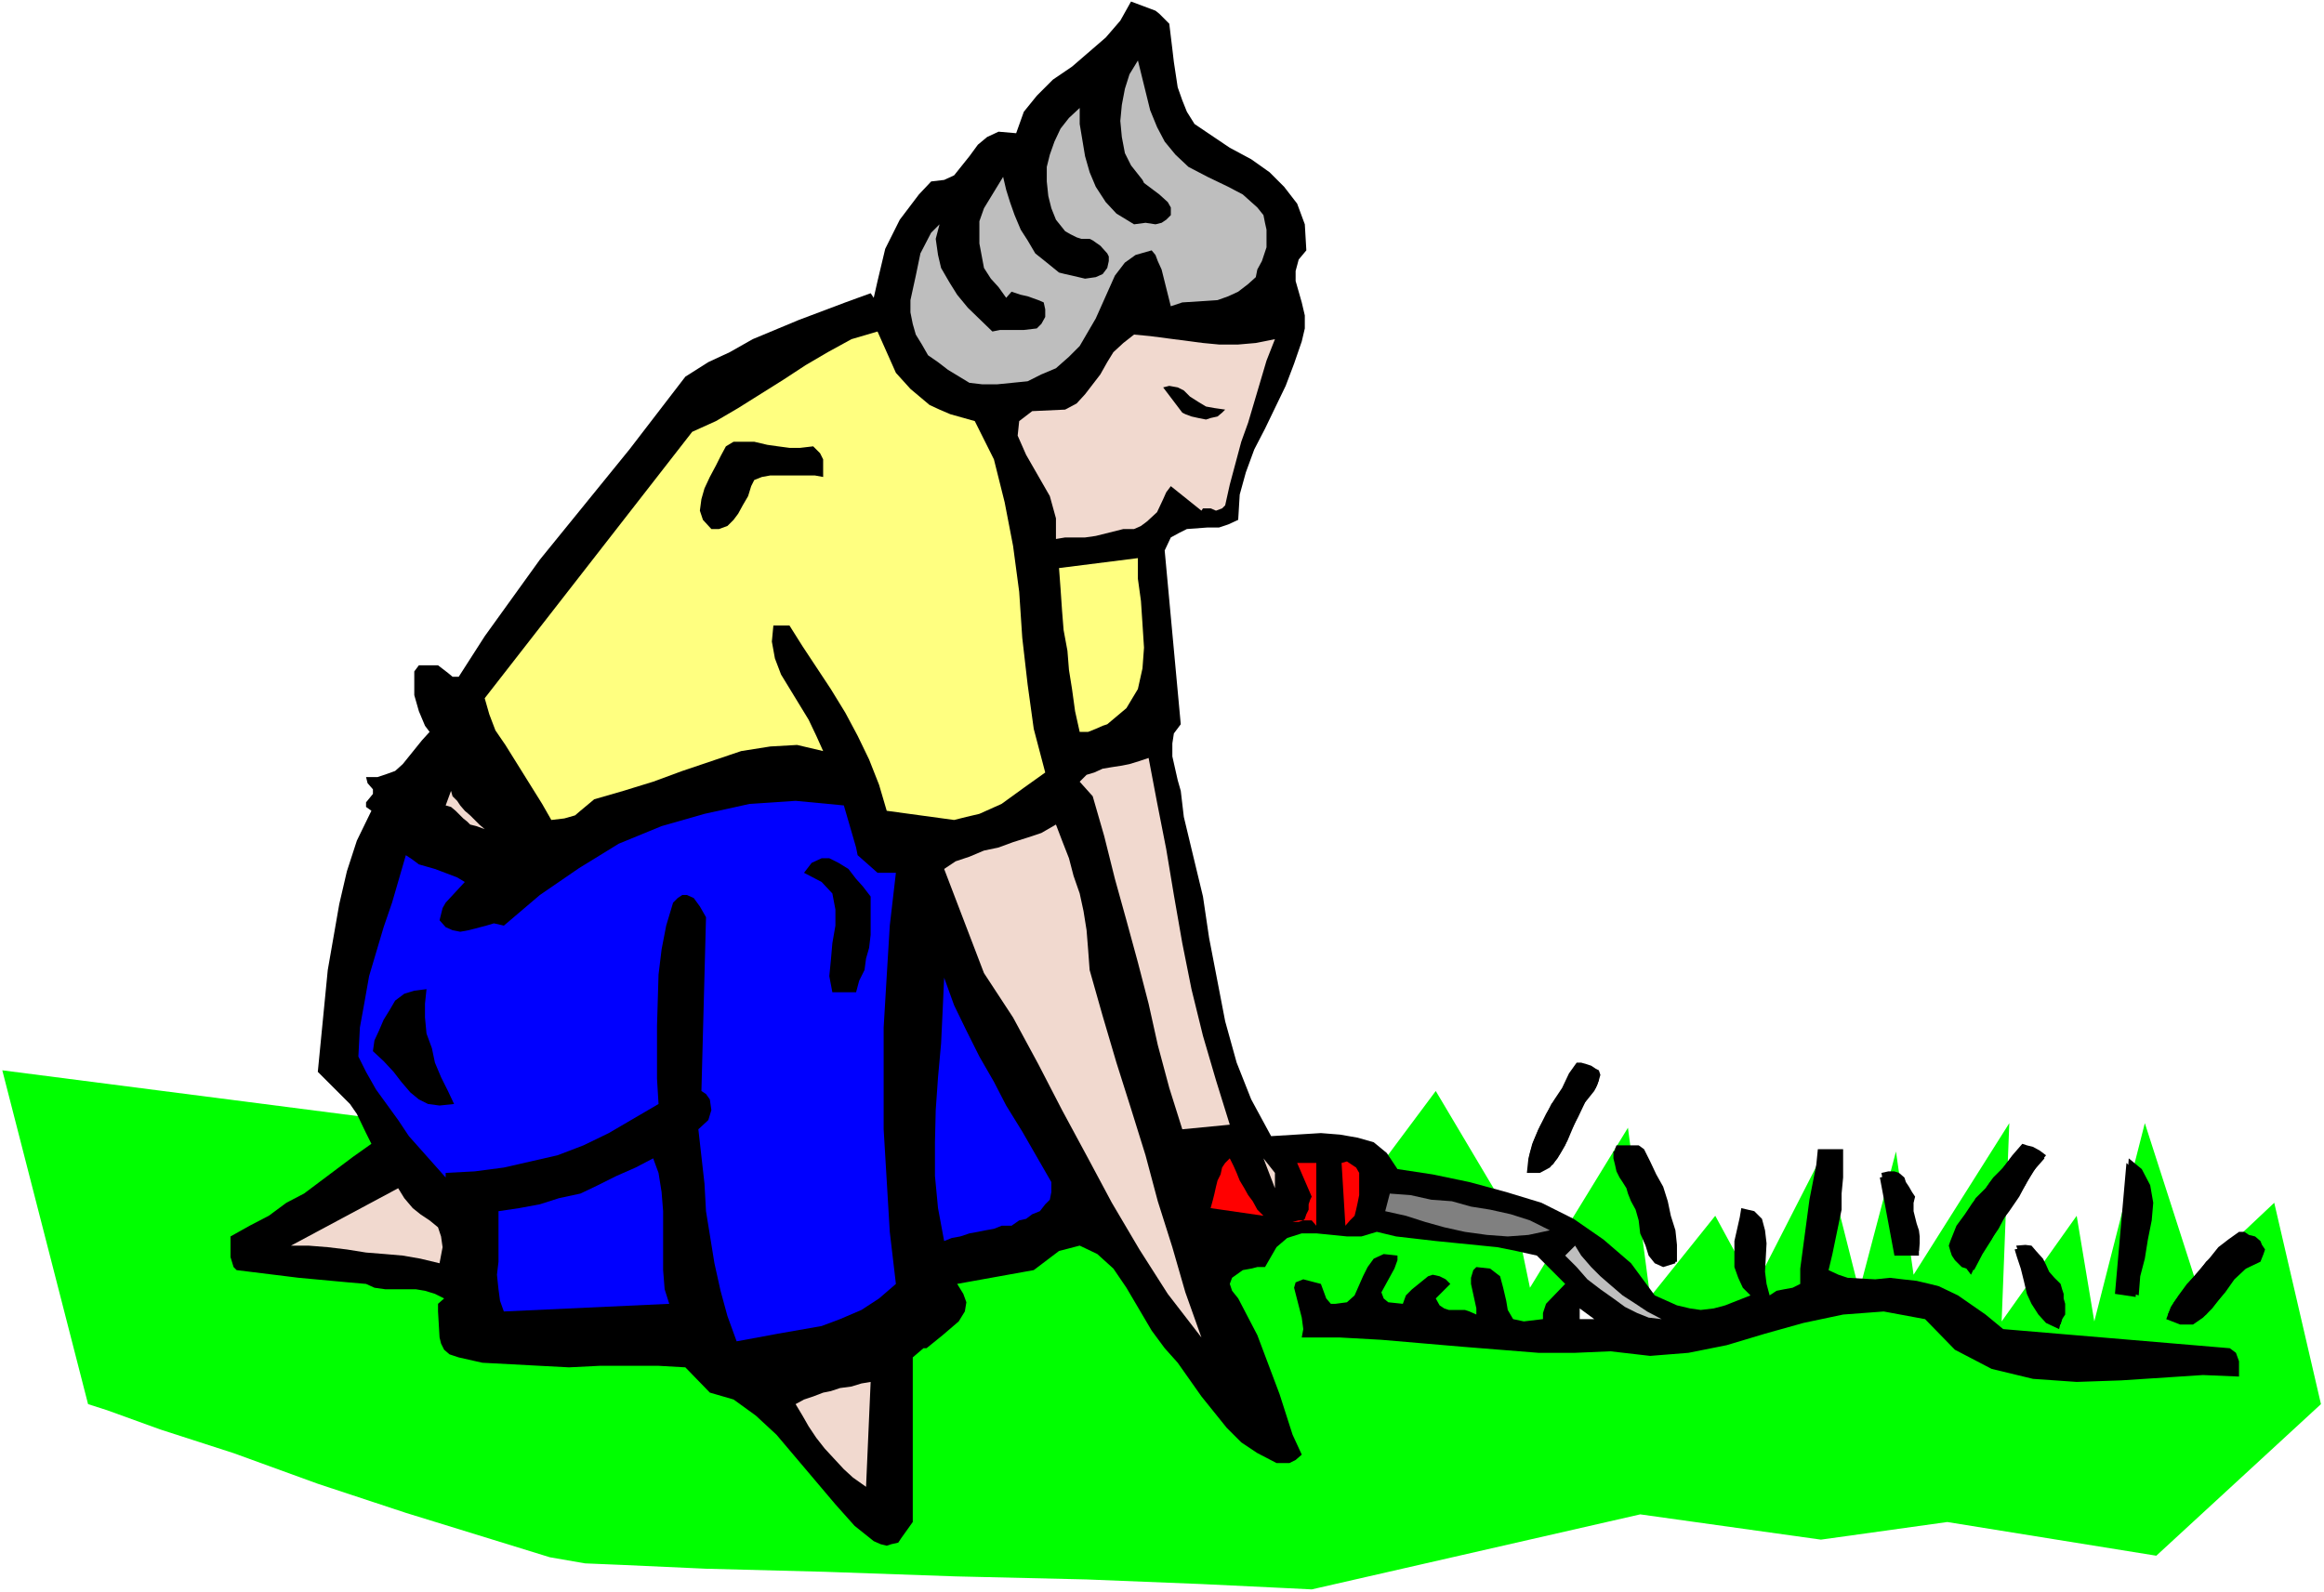
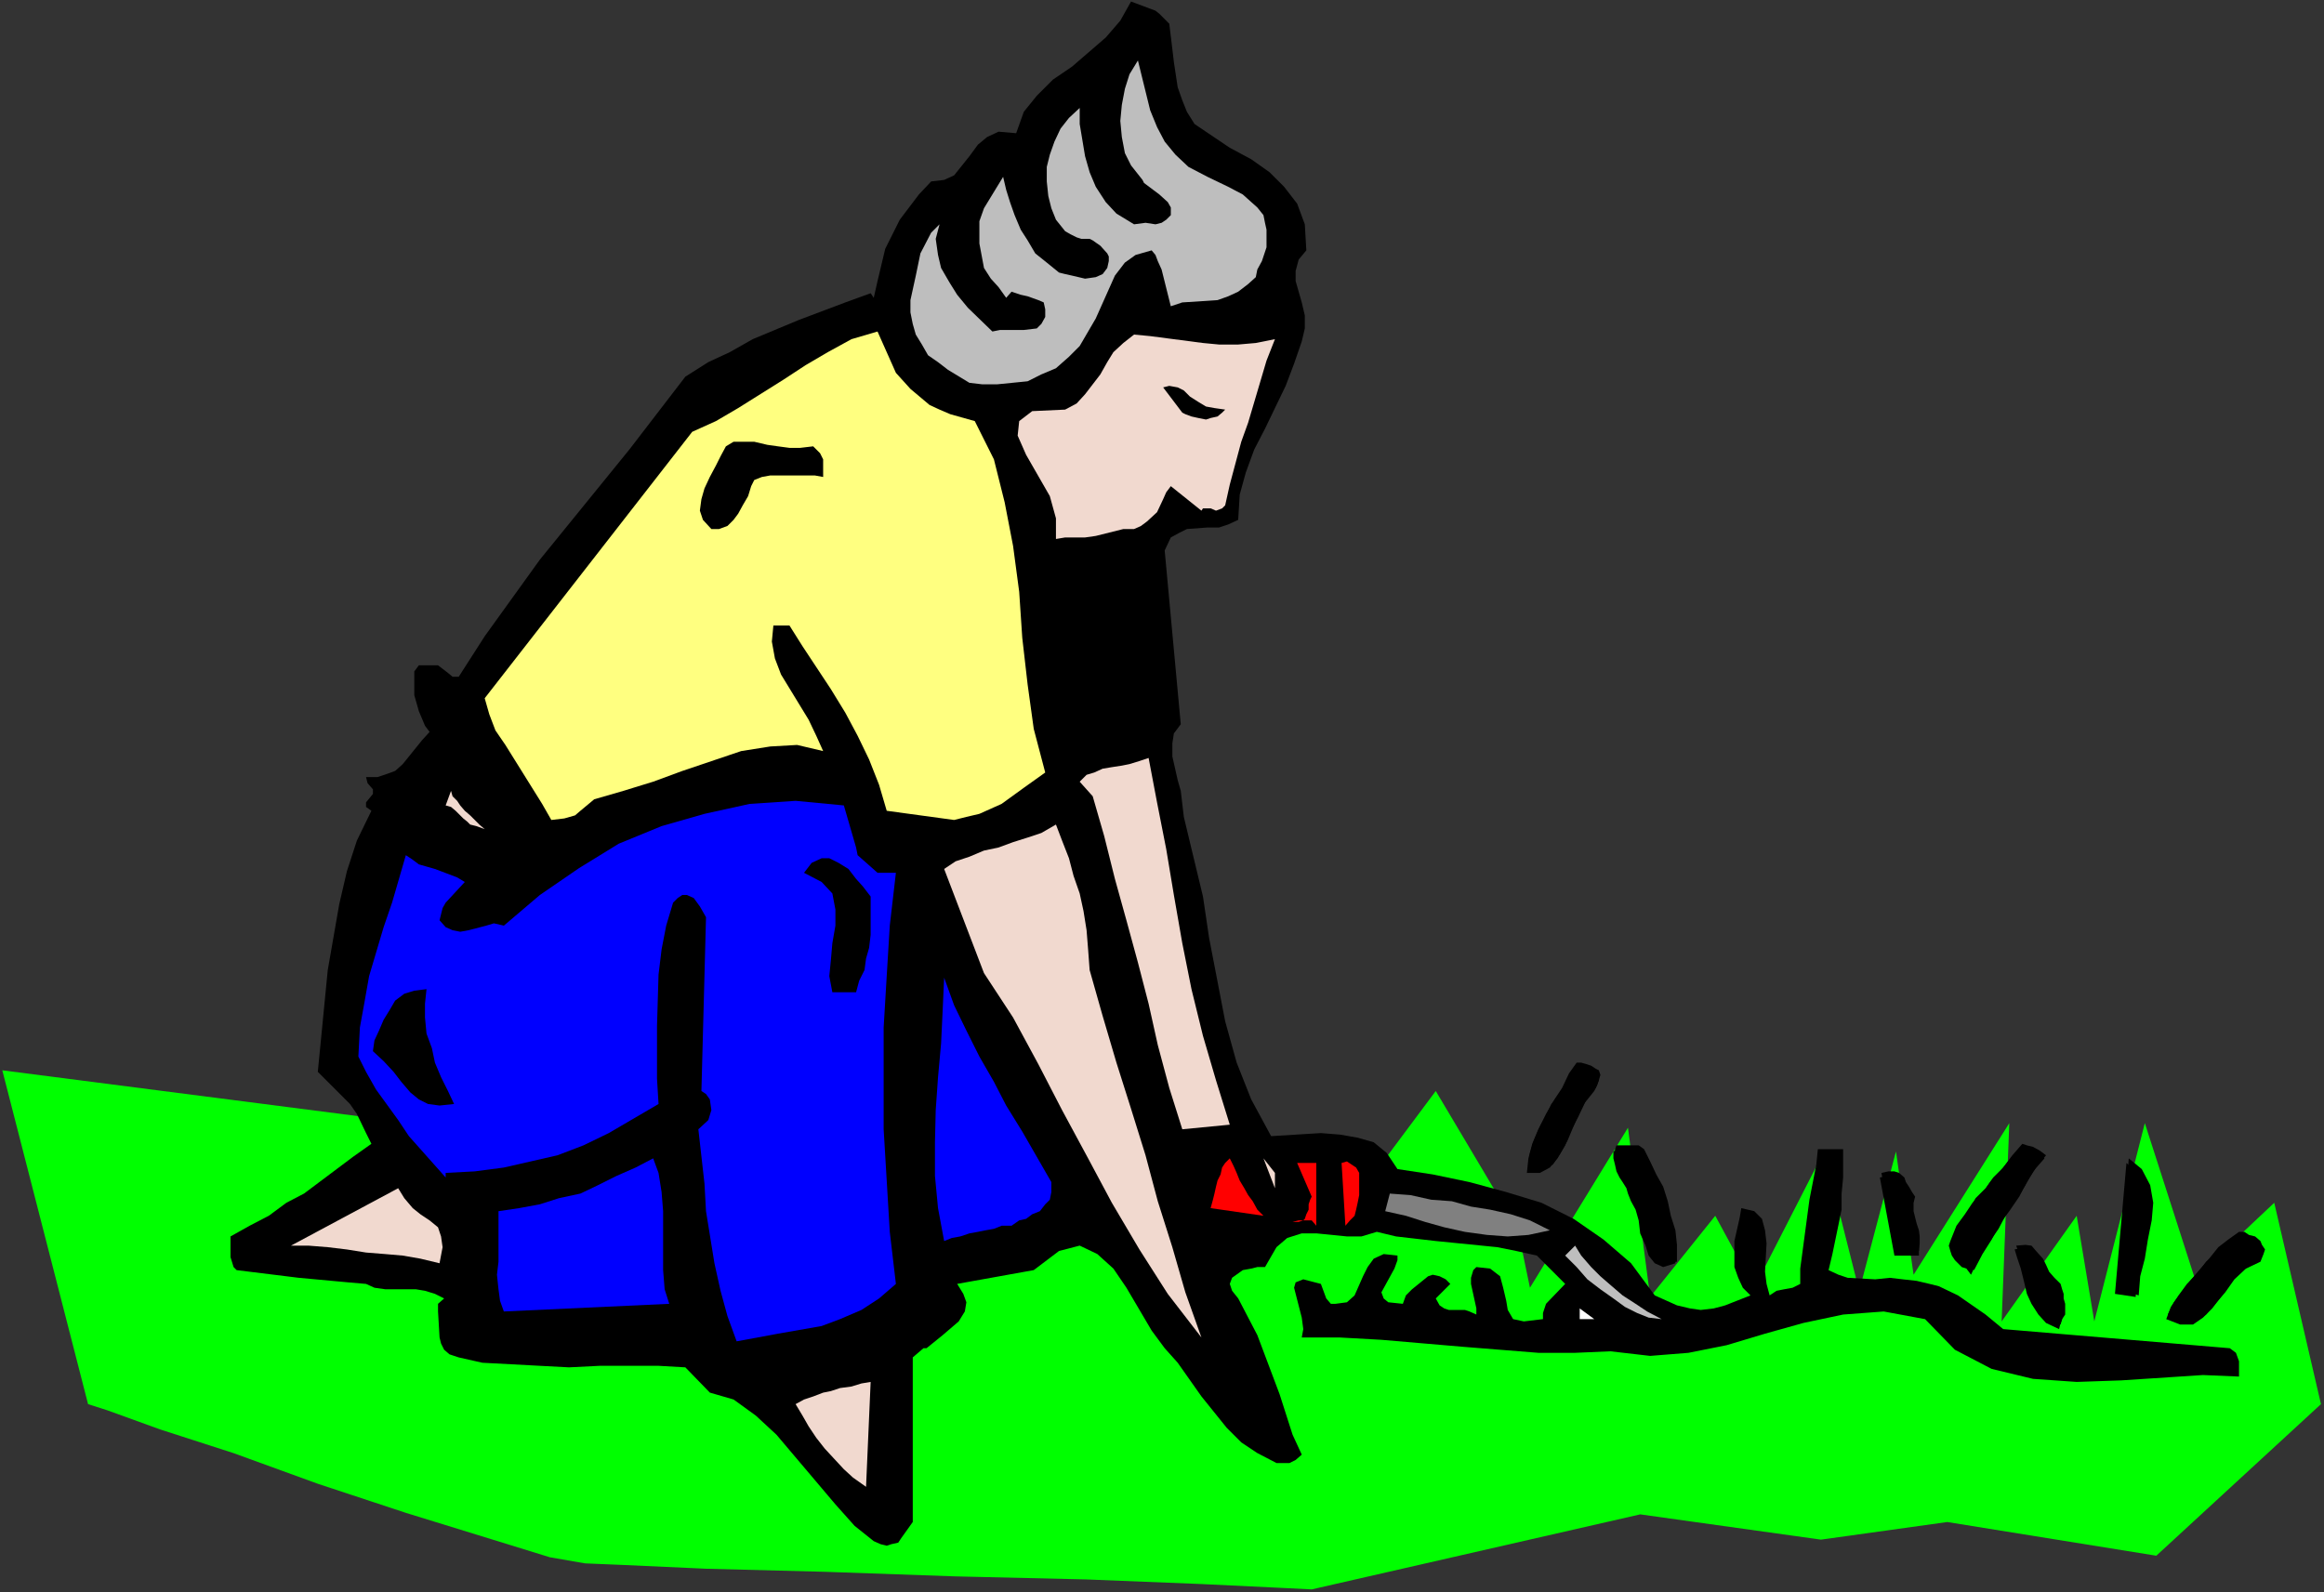
<svg xmlns="http://www.w3.org/2000/svg" xmlns:ns1="http://sodipodi.sourceforge.net/DTD/sodipodi-0.dtd" xmlns:ns2="http://www.inkscape.org/namespaces/inkscape" version="1.0" width="129.766mm" height="88.941mm" id="svg63" ns1:docname="Weeding 3.wmf">
  <rect width="100%" height="100%" fill="#333333" stroke="none" />
  <ns1:namedview id="namedview63" pagecolor="#ffffff" bordercolor="#000000" borderopacity="0.25" ns2:showpageshadow="2" ns2:pageopacity="0.0" ns2:pagecheckerboard="0" ns2:deskcolor="#d1d1d1" ns2:document-units="mm" />
  <defs id="defs1">
    <pattern id="WMFhbasepattern" patternUnits="userSpaceOnUse" width="6" height="6" x="0" y="0" />
  </defs>
-   <path style="fill:#ffffff;fill-opacity:1;fill-rule:evenodd;stroke:none" d="M 0,336.155 H 490.455 V 0 H 0 Z" id="path1" />
  <path style="fill:#00ff00;fill-opacity:1;fill-rule:evenodd;stroke:none" d="m 0.485,225.935 217.029,27.959 64.64,4.364 20.846,-27.959 17.291,29.09 2.586,12.444 20.685,-33.777 4.686,35.716 13.736,-17.131 8.242,15.192 14.706,-28.767 7.434,29.414 7.757,-29.414 3.717,26.02 20.2,-31.999 -1.616,41.858 15.837,-22.303 3.717,22.303 10.666,-41.858 10.504,32.646 16.806,-15.838 9.858,42.504 -34.744,31.999 -44.117,-7.111 -26.664,3.717 -38.138,-5.333 -69.326,15.838 -6.464,-0.323 -16.806,-0.808 -24.24,-0.97 -27.634,-0.646 -27.634,-0.97 -25.048,-0.646 -17.776,-0.808 -7.757,-0.323 -7.434,-1.293 -13.09,-4.04 -17.291,-5.333 -18.584,-6.141 -17.776,-6.465 -15.514,-5.01 -11.15,-4.04 -4.04,-1.293 z" id="path2" />
  <path style="fill:#000000;fill-opacity:1;fill-rule:evenodd;stroke:none" d="m 246.763,5.01 0.646,5.333 0.323,2.747 0.808,5.333 0.97,2.747 0.97,2.424 1.616,2.586 7.434,5.01 4.525,2.424 3.878,2.747 3.07,3.071 2.747,3.555 1.616,4.364 0.323,5.495 -1.616,1.939 -0.646,2.424 v 2.101 l 1.293,4.525 0.646,2.747 v 2.747 l -0.646,2.747 -1.616,4.687 -1.778,4.687 -2.262,4.687 -2.101,4.364 -2.262,4.364 -1.778,4.848 -1.293,4.687 -0.323,5.333 -2.101,0.97 -1.939,0.646 h -2.424 l -4.363,0.323 -1.616,0.808 -1.778,0.97 -1.293,2.747 3.394,36.686 -1.454,1.939 -0.323,2.101 v 2.747 l 1.131,5.01 0.646,2.263 0.646,5.495 1.939,8.081 2.101,8.727 1.293,8.727 3.394,17.616 2.424,8.727 3.07,7.757 4.202,7.757 10.504,-0.646 4.04,0.323 3.717,0.646 3.394,0.97 2.747,2.263 2.262,3.394 7.434,1.131 7.757,1.616 7.757,2.101 7.434,2.263 6.787,3.394 6.302,4.364 5.818,5.01 5.01,6.788 4.686,2.101 2.747,0.646 2.262,0.323 2.747,-0.323 2.424,-0.646 5.333,-2.101 -1.616,-1.616 -0.97,-2.101 -0.808,-2.263 v -5.495 l 1.131,-5.01 0.323,-1.939 2.747,0.646 1.616,1.616 0.646,2.424 0.323,2.747 -0.323,5.98 0.323,2.586 0.646,2.424 1.454,-0.97 1.616,-0.323 1.778,-0.323 1.616,-0.808 v -3.232 l 1.939,-14.545 1.454,-7.434 0.323,-3.232 h 5.333 v 5.98 l -0.323,3.394 v 3.394 l -1.939,9.374 -0.808,3.394 2.101,0.97 1.939,0.646 5.818,0.323 3.07,-0.323 2.747,0.323 2.909,0.323 2.747,0.646 1.939,0.485 4.04,1.939 5.818,4.04 3.717,3.071 47.834,4.04 1.293,0.97 0.646,1.778 v 3.232 l -7.595,-0.323 -17.291,1.131 -9.373,0.323 -9.211,-0.646 -8.726,-2.101 -7.757,-4.04 -6.302,-6.465 -8.726,-1.616 -8.565,0.646 -8.403,1.778 -8.08,2.263 -8.08,2.424 -8.08,1.616 -8.08,0.646 -8.403,-0.97 -7.434,0.323 h -7.757 l -16.16,-1.293 -16.968,-1.455 -8.726,-0.485 h -8.08 l 0.323,-1.778 -0.323,-2.424 -1.616,-6.303 0.323,-1.131 1.616,-0.646 3.717,0.97 1.131,3.071 0.97,1.131 h 0.97 l 2.424,-0.323 1.616,-1.455 1.778,-4.04 0.97,-1.939 1.293,-1.778 2.101,-0.97 2.909,0.323 v 0.97 l -0.646,1.778 -2.747,5.01 0.485,1.293 0.97,0.808 3.07,0.323 0.646,-1.778 1.293,-1.293 3.394,-2.747 0.97,-0.323 1.454,0.323 1.293,0.646 0.97,0.97 -3.07,3.071 0.808,1.455 0.97,0.646 0.97,0.323 h 1.131 2.262 l 0.97,0.323 1.454,0.646 v -1.293 l -1.131,-5.172 v -1.293 l 0.485,-1.616 0.646,-0.646 2.909,0.323 2.101,1.616 0.646,2.424 0.646,2.747 0.323,1.939 1.131,1.939 2.262,0.485 4.04,-0.485 v -1.293 l 0.323,-0.97 0.323,-0.97 4.04,-4.202 -5.979,-5.98 -4.363,-0.97 -4.04,-0.808 -12.928,-1.293 -8.403,-0.97 -4.04,-0.97 -3.232,0.97 h -3.07 l -6.464,-0.646 h -3.07 l -3.07,0.97 -2.262,1.939 -2.424,4.202 h -1.616 l -1.293,0.323 -1.778,0.323 -2.262,1.616 -0.485,1.293 0.485,1.455 1.293,1.616 4.04,7.757 4.686,12.444 2.747,8.566 1.939,4.202 -1.293,1.131 -1.293,0.646 h -2.747 l -4.04,-2.101 -3.394,-2.263 -3.07,-3.071 -5.333,-6.626 -5.01,-7.111 -2.747,-3.071 -2.747,-3.717 -5.333,-9.05 -2.747,-4.04 -3.394,-3.071 -3.717,-1.778 -4.363,1.131 -5.333,4.04 -16.16,2.909 1.293,2.101 0.646,1.778 -0.323,1.939 -1.293,2.101 -3.394,2.909 -3.394,2.747 h -0.646 l -2.262,1.939 v 34.747 l -2.424,3.394 -0.646,0.97 -1.454,0.323 -0.97,0.323 -1.293,-0.323 -1.454,-0.646 -4.04,-3.232 -4.04,-4.525 -12.443,-14.707 -4.363,-4.04 -4.686,-3.394 -5.01,-1.455 -5.171,-5.333 -5.656,-0.323 h -12.443 l -6.464,0.323 -6.141,-0.323 -5.979,-0.323 -6.141,-0.323 -5.01,-1.131 -1.939,-0.646 -1.131,-0.97 -0.646,-1.293 -0.323,-1.293 -0.323,-5.495 v -1.616 l 1.293,-1.131 -1.939,-0.97 -2.101,-0.646 -1.939,-0.323 h -6.464 l -2.262,-0.323 -1.778,-0.808 -3.717,-0.323 -10.504,-0.97 -13.09,-1.616 -0.646,-0.646 -0.646,-2.101 v -4.364 l 4.04,-2.263 4.04,-2.101 3.717,-2.747 3.717,-1.939 10.342,-7.757 3.878,-2.747 -1.131,-2.263 -1.939,-4.04 -1.454,-2.101 -5.01,-5.01 -1.778,-1.778 2.101,-21.495 2.424,-13.899 1.616,-6.949 2.101,-6.465 3.07,-6.303 -1.131,-0.808 v -0.97 l 1.454,-1.778 v -0.97 l -1.131,-1.293 -0.323,-1.293 h 2.424 l 1.939,-0.646 1.778,-0.646 1.616,-1.455 4.04,-5.01 1.616,-1.778 -0.97,-1.293 -1.293,-3.071 -0.97,-3.394 v -3.232 -1.778 l 0.97,-1.293 h 0.97 3.07 l 2.101,1.616 0.97,0.808 h 1.293 l 5.494,-8.565 11.635,-16.161 18.907,-23.272 11.797,-15.353 4.848,-3.071 4.525,-2.101 4.848,-2.747 9.696,-4.04 9.858,-3.717 5.333,-1.939 0.646,0.97 0.808,-3.555 1.616,-6.788 3.07,-6.141 4.04,-5.333 2.586,-2.747 2.747,-0.323 2.101,-0.97 3.232,-4.04 1.778,-2.424 1.939,-1.616 2.424,-1.131 3.717,0.323 1.616,-4.525 2.747,-3.394 3.394,-3.394 4.04,-2.747 7.11,-6.141 3.07,-3.555 2.262,-4.04 5.171,1.939 0.808,0.646 z" id="path3" />
  <path style="fill:#000000;fill-opacity:1;fill-rule:evenodd;stroke:none" d="m 255.166,36.363 4.363,1.939 3.394,2.101 2.747,2.586 1.293,1.778 0.646,1.293 0.323,1.616 v 3.394 l -0.646,1.778 -0.646,1.616 -0.646,1.455 -0.646,1.616 -1.616,1.778 -1.778,1.293 -2.424,0.97 -1.939,0.646 -7.434,1.131 -2.101,0.485 -1.293,-5.01 -0.323,-1.293 -0.97,-3.071 -0.808,-1.293 -0.485,-1.293 -3.717,0.97 -2.424,1.939 -1.939,2.424 -2.747,6.141 -1.131,2.909 -1.616,3.071 -1.939,2.747 -2.424,2.586 -2.747,2.101 -2.909,1.293 -3.07,1.455 -3.07,0.323 -3.394,0.323 h -6.141 l -4.363,-2.747 -2.262,-1.616 -1.778,-1.778 -1.616,-1.939 -0.97,-2.424 -0.97,-2.424 -0.323,-2.263 0.323,-2.424 0.646,-2.586 0.323,-2.424 0.97,-5.01 2.101,-4.525 1.939,-1.616 -0.646,3.071 v 3.394 l 0.97,3.071 1.616,2.909 1.778,2.424 2.262,2.586 5.171,5.172 1.293,-0.323 h 3.394 l 2.101,0.323 2.586,-0.646 1.131,-1.131 0.97,-1.293 v -1.778 l -0.646,-0.808 -1.131,-1.131 -1.939,-0.646 -2.747,-0.646 -0.646,-0.323 -1.293,1.293 -2.101,-1.939 -1.616,-2.101 -1.131,-2.424 -0.97,-2.263 -0.323,-2.424 v -2.747 l 0.323,-2.263 0.646,-2.263 4.04,-7.111 0.808,2.586 2.262,5.495 1.454,2.909 0.97,2.424 1.939,2.747 2.424,1.939 2.586,2.101 5.171,1.293 2.262,-0.323 1.454,-0.646 1.293,-0.97 0.323,-1.455 -0.323,-0.97 -0.97,-1.616 -1.778,-1.455 -0.97,-0.646 -0.646,-0.323 -1.616,0.323 -1.131,-0.323 -1.293,-0.646 -0.97,-0.808 -1.778,-2.586 -0.97,-1.939 -0.97,-3.071 -0.323,-2.747 V 34.585 l 0.646,-2.586 0.97,-3.071 1.293,-2.424 2.101,-2.586 2.424,-1.778 0.323,6.465 0.646,3.717 2.262,6.303 1.778,3.071 2.747,2.263 3.232,2.424 h 1.454 l 3.07,0.323 1.939,-0.323 0.97,-0.646 0.97,-0.97 -0.323,-1.778 -0.646,-0.97 -1.616,-1.939 -3.394,-2.101 -0.323,-0.646 -2.101,-3.071 -1.293,-3.071 -0.97,-3.394 v -2.909 -3.717 l 0.97,-3.071 0.97,-3.394 1.778,-3.071 1.293,7.111 1.131,3.394 0.808,3.717 1.778,3.071 2.424,3.071 2.586,2.263 z" id="path4" />
-   <path style="fill:#000000;fill-opacity:1;fill-rule:evenodd;stroke:none" d="m 189.557,78.382 3.394,3.071 3.555,3.071 4.363,2.263 2.424,1.131 2.747,0.646 4.04,8.081 2.747,9.05 1.616,9.05 1.293,9.535 0.808,9.697 0.97,9.858 1.293,9.05 2.747,9.05 -4.686,3.717 -4.848,3.071 -4.686,2.424 -5.333,1.293 -14.221,-2.424 -1.939,-5.333 -1.778,-5.01 -4.686,-10.182 -5.656,-9.374 -3.394,-4.364 -3.07,-4.04 h -3.07 l -0.323,3.232 0.323,3.394 1.454,3.071 1.939,3.394 3.717,5.98 2.101,3.394 0.97,3.394 -5.818,-1.293 -5.656,0.323 -5.818,1.293 -12.443,4.04 -5.979,2.424 -6.464,1.939 -5.656,1.778 -1.454,0.646 -3.232,2.424 -2.101,0.97 -2.747,0.323 -4.04,-6.788 -4.04,-5.98 -3.717,-6.465 -1.616,-3.394 -0.97,-3.394 44.44,-56.241 4.686,-2.263 4.686,-2.747 9.534,-5.656 4.363,-3.394 9.696,-5.495 5.494,-1.616 z" id="path5" />
  <path style="fill:#000000;fill-opacity:1;fill-rule:evenodd;stroke:none" d="m 269.387,71.271 -2.747,8.565 -1.293,3.879 -1.293,4.525 -1.454,4.364 -2.586,8.727 -0.808,4.364 -0.97,0.97 h -1.293 -2.747 l -6.141,-4.687 -0.97,1.131 -1.616,2.909 -0.808,1.293 -1.939,2.101 -3.07,1.293 -1.939,0.323 -6.141,1.455 h -1.939 l -2.101,0.323 h -4.363 v -4.364 l -1.293,-4.525 -2.424,-4.525 -2.586,-4.525 -1.454,-4.04 0.323,-2.909 2.747,-1.778 7.11,-0.646 1.939,-1.455 2.101,-1.939 3.07,-4.04 2.909,-4.364 2.101,-2.424 1.939,-1.293 h 3.878 l 10.989,1.616 3.394,0.485 h 3.717 3.717 z" id="path6" />
  <path style="fill:#000000;fill-opacity:1;fill-rule:evenodd;stroke:none" d="m 259.206,85.493 -0.646,0.97 -0.97,0.323 -1.293,0.323 -1.131,0.323 -1.616,-0.323 h -1.454 l -1.293,-0.646 h -0.97 l -4.04,-5.01 1.616,-0.646 1.454,0.323 1.293,0.646 1.616,0.97 1.778,0.97 1.616,1.131 1.778,0.646 z" id="path7" />
  <path style="fill:#000000;fill-opacity:1;fill-rule:evenodd;stroke:none" d="m 174.366,99.715 -1.293,-0.323 h -1.778 -1.939 -2.101 -1.939 l -2.101,0.323 -1.778,0.323 -1.616,0.646 -0.97,1.293 -0.646,1.616 -1.131,2.101 -0.646,2.101 -0.97,1.293 -1.454,0.97 -1.293,0.646 h -1.616 l -1.616,-1.939 -0.808,-2.101 0.323,-2.263 0.808,-2.101 0.97,-2.263 1.293,-2.424 1.131,-2.263 0.808,-2.101 1.778,-0.97 h 2.424 1.616 l 2.747,0.646 1.939,0.323 2.747,0.323 h 2.424 l 2.586,-0.323 0.808,0.646 0.646,0.646 0.323,0.808 0.323,0.97 v 1.293 z" id="path8" />
  <path style="fill:#000000;fill-opacity:1;fill-rule:evenodd;stroke:none" d="m 234.643,151.916 -1.293,0.323 -1.778,0.97 h -0.646 l -0.646,0.323 h -0.97 l -0.646,0.323 -1.131,-4.687 -0.646,-4.04 -0.323,-4.687 -0.646,-4.04 -0.323,-4.04 -0.323,-4.364 -0.485,-4.525 -0.323,-4.364 16.645,-2.263 -0.323,4.364 0.646,4.687 0.323,4.687 0.646,5.172 -0.323,4.687 -0.97,4.364 -2.747,3.717 z" id="path9" />
  <path style="fill:#000000;fill-opacity:1;fill-rule:evenodd;stroke:none" d="m 242.723,159.027 1.616,9.697 2.101,9.697 1.616,9.858 2.101,9.697 1.616,9.858 2.424,9.697 2.747,9.374 3.07,9.535 -10.181,0.97 -2.424,-8.727 -2.262,-8.727 -2.101,-8.727 -2.262,-8.889 -2.424,-9.05 -2.262,-8.727 -2.424,-8.727 -2.101,-8.889 -2.909,-2.909 0.97,-1.293 1.616,-0.808 2.101,-0.323 1.616,-0.323 2.101,-0.323 1.939,-0.646 1.778,-0.646 z" id="path10" />
  <path style="fill:#000000;fill-opacity:1;fill-rule:evenodd;stroke:none" d="m 102.616,174.057 -1.778,-0.323 -0.97,-0.323 -0.646,-0.646 -0.646,-0.646 -0.808,-0.646 -0.97,-1.131 -0.97,-0.646 -1.293,-0.323 0.97,-3.071 0.323,0.646 0.97,1.131 0.97,0.97 0.808,1.293 0.97,0.808 0.97,0.97 0.97,0.97 z" id="path11" />
  <path style="fill:#000000;fill-opacity:1;fill-rule:evenodd;stroke:none" d="m 181.315,178.098 0.485,1.455 3.717,3.879 h 4.04 l -1.131,10.828 -0.97,11.151 -0.323,10.505 v 21.495 l 0.323,10.828 0.97,10.828 1.131,11.313 -3.717,3.071 -3.717,2.424 -8.08,3.071 -9.211,1.616 -4.686,0.646 -4.363,1.131 -2.101,-5.495 -0.97,-5.333 -1.293,-5.495 -1.939,-17.131 -0.808,-5.818 -0.97,-5.656 2.101,-1.616 0.646,-2.101 v -1.293 l -0.97,-2.101 -0.808,-0.646 1.131,-36.686 -0.808,-1.293 -0.646,-1.131 -1.616,-1.616 -0.97,-0.646 h -1.131 l -1.293,0.323 -0.97,0.97 -1.131,4.687 -1.616,10.505 v 5.333 l -0.323,5.495 v 10.99 5.495 l -5.171,3.394 -4.848,2.586 -5.494,2.747 -5.494,2.101 -5.656,1.293 -5.979,1.293 -6.141,0.97 -5.979,0.323 v 0.808 l -2.747,-2.747 -5.171,-5.98 -4.686,-6.465 -1.939,-3.394 -2.101,-3.717 -1.293,-3.394 v -5.656 l 0.646,-5.495 1.454,-5.333 2.909,-10.505 3.394,-10.343 1.616,-5.01 0.808,0.97 1.616,0.97 3.07,0.97 1.616,0.485 3.07,1.293 1.778,0.97 -1.778,1.616 -1.293,2.101 -0.97,0.646 -0.485,0.97 -0.323,1.455 v 1.616 l 1.131,1.293 1.616,0.808 1.616,0.323 1.778,-0.323 3.717,-1.131 1.616,-0.323 h 1.778 l 7.757,-6.303 8.08,-5.495 8.403,-5.01 9.05,-3.717 9.211,-3.071 9.373,-1.616 9.696,-0.646 9.858,0.97 z" id="path12" />
  <path style="fill:#000000;fill-opacity:1;fill-rule:evenodd;stroke:none" d="m 223.169,173.088 1.293,3.394 1.454,3.717 1.293,3.717 0.97,4.04 0.808,3.717 0.646,4.04 0.323,3.717 0.323,4.364 3.07,9.697 3.07,9.697 2.909,9.858 3.07,10.02 2.747,9.535 2.909,9.858 3.07,9.697 3.07,9.374 -7.11,-9.05 -5.979,-9.535 -5.818,-9.697 -5.01,-9.858 -5.494,-9.697 -5.01,-9.697 -5.656,-9.858 -6.141,-9.374 -8.403,-22.303 2.424,-1.616 2.909,-0.97 3.07,-0.97 3.394,-1.131 2.747,-0.97 3.07,-0.646 3.07,-1.455 z" id="path13" />
-   <path style="fill:#000000;fill-opacity:1;fill-rule:evenodd;stroke:none" d="m 184.385,188.279 v 2.586 2.747 l -0.323,2.747 v 2.747 l -0.646,2.586 -0.323,2.424 -0.646,2.586 -1.131,2.424 h -5.333 l -0.646,-3.394 0.323,-3.717 0.646,-3.717 0.646,-3.717 v -3.232 l -0.97,-3.394 -1.939,-2.747 -4.04,-1.778 1.616,-2.263 2.101,-0.97 h 1.939 l 2.101,0.97 1.939,1.293 1.616,2.101 1.778,1.616 z" id="path14" />
+   <path style="fill:#000000;fill-opacity:1;fill-rule:evenodd;stroke:none" d="m 184.385,188.279 v 2.586 2.747 l -0.323,2.747 v 2.747 l -0.646,2.586 -0.323,2.424 -0.646,2.586 -1.131,2.424 h -5.333 l -0.646,-3.394 0.323,-3.717 0.646,-3.717 0.646,-3.717 v -3.232 l -0.97,-3.394 -1.939,-2.747 -4.04,-1.778 1.616,-2.263 2.101,-0.97 h 1.939 l 2.101,0.97 1.939,1.293 1.616,2.101 1.778,1.616 " id="path14" />
  <path style="fill:#000000;fill-opacity:1;fill-rule:evenodd;stroke:none" d="m 222.523,248.561 v 2.263 l -0.323,1.455 -0.97,1.293 -0.97,1.131 -1.778,0.646 -1.293,0.97 -1.454,0.646 -1.293,0.97 h -2.424 l -1.616,0.323 -2.101,0.485 -1.616,0.646 -1.778,0.323 -1.939,0.323 -1.616,0.646 -1.778,0.323 -1.293,-6.788 -0.808,-6.949 v -6.788 l 0.485,-6.788 0.323,-7.111 0.646,-6.949 0.323,-6.788 0.323,-6.788 2.424,5.495 2.586,5.333 2.747,5.333 3.07,5.495 2.747,5.01 3.394,5.333 2.586,5.01 z" id="path15" />
  <path style="fill:#000000;fill-opacity:1;fill-rule:evenodd;stroke:none" d="m 90.657,207.834 -0.646,2.909 v 3.394 l 0.323,3.071 1.131,3.071 0.97,2.909 1.293,3.071 1.454,3.071 1.616,2.747 -3.07,0.323 -2.586,-0.323 -2.101,-1.131 -1.616,-1.293 -2.101,-2.263 -1.616,-2.101 -2.101,-2.263 -2.586,-2.101 0.646,-1.939 0.646,-2.424 0.97,-2.101 1.454,-1.939 1.293,-2.101 1.616,-1.293 2.424,-0.97 z" id="path16" />
  <path style="fill:#000000;fill-opacity:1;fill-rule:evenodd;stroke:none" d="m 336.774,229.652 -1.778,2.101 -1.616,2.909 -1.293,3.071 -1.293,3.071 -1.454,2.586 -1.616,2.424 -2.424,0.97 h -2.747 l 0.323,-3.394 0.808,-2.586 1.293,-3.071 1.293,-2.586 1.778,-3.071 1.616,-2.424 1.454,-3.071 1.616,-2.263 h 0.97 l 1.131,0.323 0.97,0.323 0.97,0.646 0.646,0.323 0.323,0.97 -0.323,1.131 z" id="path17" />
  <path style="fill:#000000;fill-opacity:1;fill-rule:evenodd;stroke:none" d="m 346.955,242.581 1.293,2.586 1.293,2.747 1.454,2.586 0.97,3.071 0.646,3.071 0.97,3.071 0.323,3.071 v 3.555 l -2.262,0.323 -1.778,-0.646 -1.293,-1.616 -0.97,-2.424 -0.646,-2.586 -0.808,-2.424 -0.646,-2.747 -0.646,-1.616 -0.646,-1.455 -0.323,-1.293 -0.646,-1.293 -0.808,-0.97 -0.646,-1.455 -0.323,-0.97 -0.646,-1.293 v -1.293 l 0.323,-0.808 h 0.97 1.131 0.97 1.616 z" id="path18" />
  <path style="fill:#000000;fill-opacity:1;fill-rule:evenodd;stroke:none" d="m 431.795,243.874 -2.101,2.586 -1.939,3.071 -1.616,3.071 -2.101,3.071 -1.939,2.586 -1.778,3.394 -1.939,3.071 -1.778,3.394 -0.97,-1.131 -0.97,-0.646 -0.646,-0.646 -0.808,-0.646 -0.646,-0.97 -0.323,-0.808 v -1.293 l 0.323,-0.97 1.454,-3.071 1.293,-2.263 1.616,-2.747 2.101,-2.101 1.616,-2.263 2.101,-2.101 1.939,-2.586 2.101,-2.424 0.97,0.323 1.293,0.323 1.454,0.808 z" id="path19" />
  <path style="fill:#000000;fill-opacity:1;fill-rule:evenodd;stroke:none" d="m 141.561,274.096 -34.582,2.424 -0.646,-2.424 -0.323,-2.586 v -3.071 -3.071 -2.909 -2.747 -2.747 l 0.323,-1.939 3.878,-0.808 4.525,-0.97 4.04,-1.293 4.04,-1.131 4.04,-1.616 4.04,-1.616 3.717,-2.101 4.04,-1.616 0.97,2.909 0.646,3.717 v 4.202 l 0.323,4.364 -0.323,3.879 v 4.525 l 0.323,3.555 z" id="path20" />
  <path style="fill:#000000;fill-opacity:1;fill-rule:evenodd;stroke:none" d="m 266.963,255.672 -10.989,-1.778 0.323,-1.616 0.323,-1.131 0.323,-1.293 0.646,-1.293 0.323,-1.778 0.323,-0.97 0.646,-0.97 1.131,-0.97 0.646,1.293 0.646,1.293 0.646,1.778 0.97,1.616 0.808,1.293 0.97,1.455 0.97,1.616 z" id="path21" />
  <path style="fill:#000000;fill-opacity:1;fill-rule:evenodd;stroke:none" d="m 269.387,249.854 -2.424,-5.98 2.424,2.909 z" id="path22" />
  <path style="fill:#000000;fill-opacity:1;fill-rule:evenodd;stroke:none" d="m 278.76,257.934 -1.293,-0.97 -1.293,-0.323 -1.454,0.323 h -1.293 l 0.97,0.323 0.97,-0.323 0.808,-0.646 0.323,-0.646 v -1.455 -0.97 -0.97 l 0.646,-0.323 -2.424,-7.434 h 4.04 z" id="path23" />
  <path style="fill:#000000;fill-opacity:1;fill-rule:evenodd;stroke:none" d="m 287.648,246.783 v 1.455 1.616 l -0.323,1.778 v 1.293 l -0.485,1.293 -0.323,1.455 -0.646,0.97 -0.97,1.293 -1.293,-13.414 0.97,-0.323 1.293,0.646 0.646,0.97 z" id="path24" />
  <path style="fill:#000000;fill-opacity:1;fill-rule:evenodd;stroke:none" d="m 451.348,273.449 -4.04,-1.293 1.939,-27.636 2.747,2.263 1.778,3.394 0.646,3.717 -0.323,3.717 -0.808,4.04 -0.646,4.04 -0.97,3.717 z" id="path25" />
  <path style="fill:#000000;fill-opacity:1;fill-rule:evenodd;stroke:none" d="m 404.161,252.601 -0.323,1.293 v 1.778 l 0.323,1.293 0.323,1.293 0.485,1.455 0.162,1.293 v 1.455 l -0.162,1.616 h -4.848 l -3.07,-16.485 1.454,-0.323 h 1.293 l 0.97,0.323 1.131,0.97 0.323,0.97 0.646,0.97 0.646,1.131 z" id="path26" />
  <path style="fill:#000000;fill-opacity:1;fill-rule:evenodd;stroke:none" d="m 93.728,266.338 -4.04,-1.293 -4.04,-0.646 -4.04,-0.646 -4.04,-0.485 -4.04,-0.323 -4.04,-0.485 -3.717,-0.485 H 61.731 l 22.624,-12.121 1.293,2.101 2.101,1.939 1.939,1.455 2.101,1.293 1.293,1.293 0.97,2.101 0.485,2.747 z" id="path27" />
  <path style="fill:#000000;fill-opacity:1;fill-rule:evenodd;stroke:none" d="m 327.401,259.389 -4.525,0.646 -4.363,0.323 -4.686,-0.646 -4.04,-0.323 -4.363,-1.131 -4.363,-0.97 -4.04,-1.293 -4.363,-0.97 0.97,-4.202 4.686,0.808 4.363,0.646 4.525,0.646 4.04,0.646 3.878,0.646 4.202,1.455 4.04,1.616 z" id="path28" />
  <path style="fill:#000000;fill-opacity:1;fill-rule:evenodd;stroke:none" d="m 477.043,266.338 -3.07,1.455 -2.424,2.263 -1.939,2.747 -2.101,2.424 -1.939,2.263 -2.101,1.455 h -2.586 l -3.394,-1.455 1.293,-2.586 1.616,-2.101 1.778,-2.424 1.939,-2.263 2.101,-2.424 1.939,-2.424 2.101,-1.616 2.262,-1.616 h 1.131 l 0.97,0.646 1.293,0.323 1.131,0.97 0.323,0.808 0.646,0.97 -0.323,0.97 z" id="path29" />
  <path style="fill:#000000;fill-opacity:1;fill-rule:evenodd;stroke:none" d="m 350.995,277.49 -2.747,-0.323 -2.424,-0.97 -2.586,-1.293 -2.424,-1.455 -2.747,-2.424 -2.586,-1.939 -2.424,-2.424 -2.747,-2.586 2.424,-2.101 1.778,2.101 1.939,2.263 1.939,2.101 2.424,1.939 2.424,2.101 2.262,1.616 2.747,1.778 z" id="path30" />
  <path style="fill:#000000;fill-opacity:1;fill-rule:evenodd;stroke:none" d="m 434.865,271.025 0.323,1.131 0.323,0.97 v 0.97 l 0.323,1.131 v 0.97 1.293 l -0.646,0.97 -0.323,1.131 -2.747,-1.131 -1.616,-1.939 -1.454,-1.939 -0.97,-2.424 -0.646,-2.747 -0.646,-2.424 -0.646,-2.263 -0.646,-1.778 1.939,-0.162 1.293,0.162 0.97,1.131 1.454,1.616 0.646,1.293 0.646,1.455 1.131,1.293 z" id="path31" />
  <path style="fill:#000000;fill-opacity:1;fill-rule:evenodd;stroke:none" d="m 333.704,277.49 v -2.263 l 3.07,2.263 z" id="path32" />
  <path style="fill:#000000;fill-opacity:1;fill-rule:evenodd;stroke:none" d="m 183.739,312.883 -2.747,-1.939 -1.939,-1.778 -2.262,-2.101 -1.778,-1.939 -1.939,-2.586 -1.778,-2.101 -1.616,-2.747 -1.454,-2.263 2.101,-0.646 1.939,-0.808 1.778,-0.646 1.939,-0.646 2.101,-0.323 1.939,-0.646 2.424,-0.323 1.939,-0.808 z" id="path33" />
  <path style="fill:#bebebe;fill-opacity:1;fill-rule:evenodd;stroke:none" d="m 254.843,37.333 4.363,2.101 3.07,1.616 3.07,2.747 1.293,1.616 0.323,1.616 0.323,1.455 v 3.717 l -0.97,2.909 -0.97,1.778 -0.323,1.616 -1.616,1.455 -2.101,1.616 -2.101,0.97 -2.262,0.808 -7.434,0.485 -2.424,0.808 -1.939,-7.757 -0.808,-1.778 -0.485,-1.293 -0.808,-0.97 -3.394,0.97 -2.262,1.616 -2.101,2.747 -4.04,9.05 -3.394,5.818 -2.262,2.263 -2.747,2.424 -3.07,1.293 -2.909,1.455 -6.464,0.646 h -3.07 l -2.747,-0.323 -4.525,-2.747 -2.101,-1.616 -2.101,-1.455 -1.293,-2.263 -1.293,-2.101 -0.646,-2.263 -0.485,-2.424 V 63.352 l 1.131,-5.172 0.97,-4.687 2.262,-4.364 1.778,-1.778 -0.808,3.071 0.485,3.394 0.646,2.747 1.778,3.071 1.616,2.586 2.262,2.747 5.171,5.01 1.616,-0.323 h 3.394 1.616 l 2.747,-0.323 0.97,-0.97 0.808,-1.455 v -1.616 l -0.323,-1.455 -1.131,-0.485 -2.262,-0.808 -1.454,-0.323 -1.939,-0.646 -1.131,1.293 -1.616,-2.263 -1.616,-1.778 -1.454,-2.263 -0.97,-5.172 v -2.263 -2.424 l 0.97,-2.747 4.04,-6.626 0.646,2.747 0.808,2.586 0.97,2.747 1.293,3.071 1.454,2.263 1.616,2.747 2.424,1.939 2.586,2.101 1.293,0.323 1.454,0.323 2.747,0.646 2.262,-0.323 1.454,-0.646 0.97,-1.293 0.323,-1.455 v -0.97 l -0.323,-0.646 -1.454,-1.616 -1.616,-1.131 -0.646,-0.323 h -1.778 l -0.97,-0.323 -1.293,-0.646 -1.131,-0.646 -1.939,-2.424 -0.97,-2.424 -0.646,-2.586 -0.323,-3.071 v -3.071 l 0.646,-2.586 0.97,-2.747 1.293,-2.747 1.778,-2.263 2.262,-2.101 v 3.394 l 1.131,6.788 0.97,3.394 1.293,3.071 2.101,3.232 2.262,2.424 3.717,2.263 2.424,-0.323 2.101,0.323 1.293,-0.323 0.97,-0.646 0.97,-0.97 v -1.616 l -0.646,-1.131 -1.778,-1.616 -3.232,-2.424 -0.323,-0.646 -2.424,-3.071 -1.293,-2.586 -0.646,-3.394 -0.323,-3.394 0.323,-3.394 0.646,-3.394 0.97,-3.071 1.778,-2.909 2.586,10.505 1.454,3.555 1.616,3.071 2.262,2.747 2.747,2.586 z" id="path34" />
  <path style="fill:#ffff80;fill-opacity:1;fill-rule:evenodd;stroke:none" d="m 189.072,78.706 3.07,3.394 4.04,3.394 2.101,0.97 2.262,0.97 5.171,1.455 4.04,8.081 2.262,9.05 1.778,9.212 1.293,9.697 0.646,9.697 1.131,9.858 1.293,9.374 2.424,9.212 -4.525,3.232 -4.686,3.394 -4.686,2.101 -2.747,0.646 -2.586,0.646 -14.221,-1.939 -1.616,-5.495 -2.101,-5.333 -2.424,-5.01 -2.586,-4.848 -3.07,-5.01 -5.979,-9.05 -2.747,-4.364 h -3.394 l -0.323,3.394 0.646,3.555 1.293,3.394 5.818,9.535 1.616,3.394 1.454,3.232 -5.494,-1.293 -5.656,0.323 -6.141,0.97 -12.443,4.202 -6.141,2.263 -6.302,1.939 -6.141,1.778 -1.939,1.616 -0.97,0.808 -1.131,0.97 -2.262,0.646 -2.747,0.323 -1.939,-3.394 -7.757,-12.444 -2.101,-3.071 -1.293,-3.394 -0.97,-3.394 43.794,-56.241 5.01,-2.263 4.686,-2.747 9.534,-5.98 4.686,-3.071 4.686,-2.747 5.01,-2.747 5.494,-1.616 z" id="path35" />
  <path style="fill:#f1d9cf;fill-opacity:1;fill-rule:evenodd;stroke:none" d="m 269.064,71.595 -1.778,4.525 -1.293,4.364 -1.293,4.364 -1.293,4.364 -1.454,4.04 -2.424,9.05 -0.97,4.364 -0.646,0.646 -1.293,0.485 -1.131,-0.485 h -1.616 l -0.323,0.485 -6.464,-5.172 -0.97,1.293 -0.646,1.455 -1.293,2.747 -2.101,1.939 -1.293,0.97 -1.454,0.646 h -2.262 l -5.818,1.455 -2.262,0.323 h -1.778 -2.424 l -1.939,0.323 v -4.364 l -1.293,-4.687 -5.01,-8.727 -1.778,-4.04 0.323,-3.071 2.747,-2.101 6.949,-0.323 2.424,-1.293 1.778,-1.939 3.232,-4.202 1.454,-2.586 1.293,-2.101 2.101,-1.939 2.262,-1.778 3.394,0.323 11.15,1.455 3.394,0.323 h 4.04 l 3.717,-0.323 z" id="path36" />
  <path style="fill:#000000;fill-opacity:1;fill-rule:evenodd;stroke:none" d="m 258.56,86.463 -0.646,0.646 -0.97,0.808 -1.454,0.323 -0.97,0.323 -1.616,-0.323 -1.454,-0.323 -1.293,-0.485 -0.646,-0.323 -4.04,-5.333 1.293,-0.323 1.778,0.323 1.293,0.646 1.293,1.293 1.778,1.131 1.616,0.97 1.778,0.323 z" id="path37" />
  <path style="fill:#000000;fill-opacity:1;fill-rule:evenodd;stroke:none" d="m 173.72,100.685 -1.778,-0.323 h -1.616 -2.101 -1.616 -2.101 -1.939 l -1.778,0.323 -1.616,0.646 -0.646,1.293 -0.646,2.101 -1.131,1.939 -0.97,1.778 -0.97,1.293 -1.293,1.293 -1.778,0.646 h -1.616 l -1.778,-1.939 -0.646,-1.939 0.323,-2.424 0.646,-2.263 1.131,-2.424 1.293,-2.424 0.97,-1.939 1.131,-2.101 1.616,-0.97 h 2.262 2.101 l 2.747,0.646 2.262,0.323 2.424,0.323 h 2.262 l 2.747,-0.323 0.646,0.646 0.808,0.808 0.323,0.646 0.323,0.646 v 0.646 0.97 1.131 z" id="path38" />
-   <path style="fill:#ffff80;fill-opacity:1;fill-rule:evenodd;stroke:none" d="m 233.673,152.886 -0.97,0.323 -1.454,0.646 -1.616,0.646 h -1.778 l -0.97,-4.364 -0.646,-4.687 -0.646,-4.04 -0.323,-4.04 -0.808,-4.364 -0.323,-4.04 -0.323,-4.687 -0.323,-4.364 16.645,-2.101 v 4.364 l 0.646,4.687 0.323,4.848 0.323,5.01 -0.323,4.364 -0.97,4.364 -2.424,4.04 z" id="path39" />
  <path style="fill:#f1d9cf;fill-opacity:1;fill-rule:evenodd;stroke:none" d="m 242.4,159.997 1.778,9.374 1.939,9.858 1.616,9.697 1.778,10.182 1.939,9.697 2.424,9.858 2.747,9.374 2.909,9.374 -10.019,0.97 -2.747,-8.727 -2.424,-9.05 -1.939,-8.727 -2.262,-8.727 -2.424,-8.889 -2.424,-8.727 -2.262,-9.05 -2.424,-8.404 -2.747,-3.071 1.454,-1.455 1.616,-0.485 1.778,-0.808 1.939,-0.323 2.101,-0.323 1.616,-0.323 2.101,-0.646 z" id="path40" />
  <path style="fill:#f1d9cf;fill-opacity:1;fill-rule:evenodd;stroke:none" d="m 102.293,175.027 -1.778,-0.646 -1.293,-0.323 -0.646,-0.646 -0.808,-0.646 -0.97,-0.97 -0.646,-0.646 -0.97,-0.808 -1.131,-0.323 1.131,-3.071 0.323,1.131 0.97,0.97 0.646,0.97 0.97,1.131 1.131,0.97 0.97,0.97 0.97,0.97 z" id="path41" />
  <path style="fill:#0000ff;fill-opacity:1;fill-rule:evenodd;stroke:none" d="m 180.669,178.906 0.323,1.616 2.747,2.424 1.454,1.293 h 3.878 l -1.293,11.151 -0.646,10.666 -0.646,10.828 v 21.495 l 0.646,10.828 0.646,10.828 1.293,10.99 -3.555,3.071 -3.717,2.424 -4.525,1.939 -3.878,1.455 -9.211,1.616 -4.363,0.808 -4.363,0.808 -1.939,-5.333 -1.454,-5.333 -1.293,-5.818 -1.778,-10.99 -0.323,-5.818 -1.293,-11.475 2.101,-1.939 0.646,-2.101 -0.323,-2.263 -0.808,-1.131 -0.97,-0.646 0.97,-36.686 -1.293,-2.263 -1.293,-1.778 -1.454,-0.646 h -0.97 l -0.97,0.646 -0.97,0.97 -1.454,4.848 -0.97,5.01 -0.646,5.333 -0.323,10.828 v 11.151 l 0.323,5.333 -10.504,6.141 -5.333,2.586 -5.494,2.101 -5.656,1.293 -5.656,1.293 -6.141,0.808 -6.141,0.323 v 0.97 l -7.757,-8.727 -2.262,-3.394 -4.686,-6.465 -2.101,-3.717 -1.616,-3.232 0.323,-6.141 0.97,-5.333 0.97,-5.495 3.07,-10.343 1.778,-5.172 2.909,-10.02 1.454,0.97 1.293,0.97 3.394,0.97 1.293,0.485 3.394,1.293 1.616,0.97 -4.04,4.364 -0.646,1.131 -0.323,1.293 -0.323,1.293 1.293,1.455 1.454,0.646 1.616,0.323 1.778,-0.323 3.717,-0.97 1.616,-0.485 2.101,0.485 7.595,-6.465 8.242,-5.656 8.403,-5.172 9.05,-3.717 9.05,-2.586 9.534,-2.101 9.696,-0.646 10.181,0.97 z" id="path42" />
  <path style="fill:#f1d9cf;fill-opacity:1;fill-rule:evenodd;stroke:none" d="m 222.846,174.057 1.293,3.394 1.454,3.717 0.97,3.717 1.293,3.717 0.808,3.717 0.646,4.04 0.323,4.04 0.323,4.364 2.747,9.697 2.909,9.858 3.07,9.697 3.07,9.858 2.586,9.697 3.07,9.697 2.747,9.535 3.394,9.535 -7.11,-9.212 -5.979,-9.374 -5.818,-9.858 -5.01,-9.374 -5.494,-10.182 -5.01,-9.697 -5.333,-9.858 -6.141,-9.374 -8.403,-21.979 2.424,-1.616 2.909,-0.97 3.07,-1.293 3.07,-0.646 3.07,-1.131 3.07,-0.97 2.909,-0.97 z" id="path43" />
  <path style="fill:#000000;fill-opacity:1;fill-rule:evenodd;stroke:none" d="m 183.739,189.249 v 2.747 2.586 2.747 l -0.323,2.747 -0.646,2.263 -0.323,2.424 -1.131,2.263 -0.646,2.424 h -5.01 l -0.646,-3.394 0.323,-3.232 0.323,-3.717 0.646,-3.717 v -3.394 l -0.646,-3.394 -2.262,-2.424 -3.717,-1.939 1.616,-2.101 2.101,-0.97 h 1.616 l 1.939,0.97 2.101,1.293 1.616,2.101 1.454,1.616 z" id="path44" />
  <path style="fill:#0000ff;fill-opacity:1;fill-rule:evenodd;stroke:none" d="m 221.877,249.531 v 2.101 l -0.323,1.616 -0.97,0.97 -1.131,1.455 -1.616,0.646 -1.293,0.97 -1.454,0.323 -1.616,1.131 h -2.101 l -1.616,0.646 -1.778,0.323 -1.616,0.323 -1.778,0.323 -1.939,0.646 -1.778,0.323 -1.616,0.646 -1.293,-6.949 -0.646,-6.788 v -7.111 l 0.162,-6.788 0.485,-6.949 0.646,-7.111 0.323,-6.788 0.323,-7.111 2.101,5.818 2.586,5.333 2.747,5.495 3.07,5.333 2.586,5.01 3.394,5.495 3.07,5.333 z" id="path45" />
  <path style="fill:#000000;fill-opacity:1;fill-rule:evenodd;stroke:none" d="m 90.011,208.804 -0.323,3.071 v 2.909 l 0.323,3.394 1.131,3.071 0.646,3.071 1.293,3.071 1.454,2.909 1.293,2.747 -3.07,0.323 -2.424,-0.323 -1.939,-0.97 -1.778,-1.455 -1.939,-2.263 -1.616,-2.101 -2.101,-2.263 -2.262,-2.101 0.323,-2.263 0.97,-2.101 0.97,-2.263 1.293,-2.101 1.131,-1.939 1.939,-1.455 2.101,-0.646 z" id="path46" />
  <path style="fill:#000000;fill-opacity:1;fill-rule:evenodd;stroke:none" d="m 336.451,230.299 -1.939,2.424 -1.454,3.071 -1.616,3.071 -1.131,2.909 -1.616,2.747 -1.616,1.939 -2.101,1.131 h -2.747 l 0.323,-3.071 0.808,-3.071 1.293,-3.071 1.293,-2.263 1.454,-3.071 1.939,-2.424 1.454,-2.909 1.616,-2.747 h 0.646 l 1.454,0.646 0.485,0.323 1.454,0.646 0.646,0.323 0.323,1.131 -0.323,0.97 z" id="path47" />
  <path style="fill:#000000;fill-opacity:1;fill-rule:evenodd;stroke:none" d="m 346.47,243.066 1.131,2.747 1.293,3.071 1.454,2.747 0.97,3.071 0.646,2.586 0.97,3.071 0.323,2.909 0.323,3.394 -2.586,0.808 -1.778,-0.808 -1.293,-1.616 -0.646,-2.101 -1.131,-2.586 -0.323,-2.747 -0.646,-2.263 -0.97,-1.778 -0.646,-1.616 -0.323,-1.131 -0.808,-1.293 -0.646,-0.97 -0.646,-1.293 -0.323,-1.455 -0.323,-1.293 v -1.455 l 0.97,-0.485 1.778,-0.485 h 0.646 l 0.97,0.485 0.97,0.323 z" id="path48" />
  <path style="fill:#000000;fill-opacity:1;fill-rule:evenodd;stroke:none" d="m 431.472,244.521 -2.424,2.747 -1.616,2.909 -1.939,3.071 -2.101,3.071 -1.616,3.071 -2.101,3.071 -1.939,2.909 -1.778,3.717 -0.97,-1.293 -0.97,-0.323 -1.131,-1.131 -0.323,-0.323 -0.646,-0.97 -0.323,-0.97 -0.323,-1.131 0.323,-0.97 1.293,-3.232 1.778,-2.424 1.616,-2.424 2.101,-1.939 1.616,-2.424 2.101,-2.263 1.939,-2.424 2.101,-2.263 1.293,0.323 1.293,0.162 1.454,0.323 z" id="path49" />
  <path style="fill:#0000ff;fill-opacity:1;fill-rule:evenodd;stroke:none" d="m 141.238,275.227 -34.906,1.616 -0.808,-2.263 -0.323,-2.424 -0.323,-3.071 0.323,-2.747 v -3.394 -2.586 -2.747 -1.939 l 4.363,-0.646 4.363,-0.808 4.04,-1.293 4.525,-0.97 3.717,-1.778 3.878,-1.939 4.04,-1.778 3.717,-1.939 1.131,3.071 0.646,4.04 0.323,4.04 v 4.364 4.04 4.04 l 0.323,4.04 z" id="path50" />
  <path style="fill:#ff0000;fill-opacity:1;fill-rule:evenodd;stroke:none" d="m 266.64,256.642 -11.15,-1.616 0.485,-1.778 0.323,-1.293 0.323,-1.455 0.323,-1.293 0.646,-1.293 0.323,-1.455 0.646,-0.97 0.97,-0.97 0.808,1.616 0.646,1.455 0.646,1.616 0.97,1.616 0.808,1.455 0.97,1.293 0.97,1.778 z" id="path51" />
  <path style="fill:#f1d9cf;fill-opacity:1;fill-rule:evenodd;stroke:none" d="m 269.064,250.824 -2.424,-6.303 2.424,3.071 z" id="path52" />
  <path style="fill:#ff0000;fill-opacity:1;fill-rule:evenodd;stroke:none" d="m 277.79,258.743 -0.97,-1.131 h -1.131 -1.616 l -1.293,0.323 h 1.293 l 0.97,-0.323 0.323,-0.323 0.323,-0.97 0.485,-0.97 v -1.131 l 0.323,-0.97 0.323,-0.646 -3.07,-7.111 h 4.04 z" id="path53" />
  <path style="fill:#ff0000;fill-opacity:1;fill-rule:evenodd;stroke:none" d="m 286.84,247.591 v 1.616 1.616 1.455 l -0.323,1.616 -0.323,1.455 -0.323,1.293 -0.97,0.97 -0.97,1.131 -0.808,-13.252 1.131,-0.323 0.97,0.646 0.97,0.646 z" id="path54" />
  <path style="fill:#000000;fill-opacity:1;fill-rule:evenodd;stroke:none" d="m 450.702,273.773 -4.363,-0.646 2.424,-27.636 2.586,2.424 1.616,3.232 0.323,3.555 v 4.04 l -0.646,3.717 -0.646,3.879 -0.97,3.717 z" id="path55" />
  <path style="fill:#000000;fill-opacity:1;fill-rule:evenodd;stroke:none" d="m 403.838,253.571 -0.646,1.455 0.323,1.616 0.323,0.97 0.323,1.778 0.323,0.97 0.485,1.616 v 0.97 2.101 h -5.171 l -3.07,-16.485 1.454,-0.323 h 1.293 l 0.97,0.323 0.646,0.97 0.485,0.646 0.646,1.455 0.646,0.646 z" id="path56" />
  <path style="fill:#f1d9cf;fill-opacity:1;fill-rule:evenodd;stroke:none" d="m 92.758,266.662 -4.04,-0.97 -3.717,-0.646 -3.717,-0.323 -4.04,-0.323 -4.04,-0.646 -4.04,-0.485 -4.04,-0.323 h -3.717 l 22.624,-12.121 1.293,2.101 1.778,2.101 1.616,1.293 1.939,1.293 1.778,1.455 0.646,1.939 0.323,2.263 z" id="path57" />
  <path style="fill:#808080;fill-opacity:1;fill-rule:evenodd;stroke:none" d="m 327.078,259.712 -4.525,0.97 -4.363,0.323 -4.363,-0.323 -4.686,-0.646 -4.363,-0.97 -4.04,-1.131 -4.04,-1.293 -4.363,-0.97 0.97,-3.717 4.363,0.323 4.363,0.97 4.363,0.323 4.04,1.131 4.04,0.646 4.363,0.97 4.04,1.293 z" id="path58" />
  <path style="fill:#000000;fill-opacity:1;fill-rule:evenodd;stroke:none" d="m 475.911,266.662 -2.747,1.455 -2.586,2.586 -1.616,2.747 -2.101,2.747 -1.939,1.939 -2.101,1.455 h -2.747 l -2.909,-1.131 0.97,-2.586 1.616,-2.424 1.778,-2.424 2.262,-2.263 1.778,-2.424 2.262,-1.939 2.101,-1.939 1.939,-1.455 h 0.97 l 1.454,0.646 0.97,0.323 0.97,0.808 0.323,0.485 0.485,1.131 v 0.97 z" id="path59" />
  <path style="fill:#bebebe;fill-opacity:1;fill-rule:evenodd;stroke:none" d="m 350.672,278.459 -2.747,-0.323 -2.424,-0.97 -2.586,-1.293 -2.424,-1.778 -2.747,-1.939 -2.747,-2.101 -2.262,-2.586 -2.424,-2.424 2.101,-2.101 1.293,2.101 2.101,2.424 1.939,1.939 2.424,2.101 2.262,1.939 2.747,1.778 2.424,1.616 z" id="path60" />
  <path style="fill:#000000;fill-opacity:1;fill-rule:evenodd;stroke:none" d="m 434.542,272.156 v 0.97 l 0.323,0.97 v 1.131 l 0.323,0.97 v 0.97 1.293 l -0.323,0.808 -0.323,1.293 -2.747,-1.293 -1.616,-1.778 -1.454,-2.263 -0.97,-2.101 -0.646,-2.747 -0.646,-2.586 -0.808,-2.424 -0.485,-1.616 1.939,-0.485 1.454,0.808 0.808,0.97 1.454,1.293 0.646,1.455 0.646,1.616 0.97,1.293 z" id="path61" />
  <path style="fill:#ffffff;fill-opacity:1;fill-rule:evenodd;stroke:none" d="m 333.38,278.459 v -2.263 l 3.07,2.263 z" id="path62" />
  <path style="fill:#f1d9cf;fill-opacity:1;fill-rule:evenodd;stroke:none" d="m 182.769,313.853 -2.747,-1.939 -1.939,-1.778 -2.101,-2.263 -1.939,-2.101 -1.778,-2.263 -1.616,-2.424 -1.293,-2.263 -1.454,-2.424 1.778,-0.97 1.939,-0.646 2.101,-0.808 1.616,-0.323 1.939,-0.646 2.424,-0.323 2.101,-0.646 1.939,-0.323 z" id="path63" />
</svg>